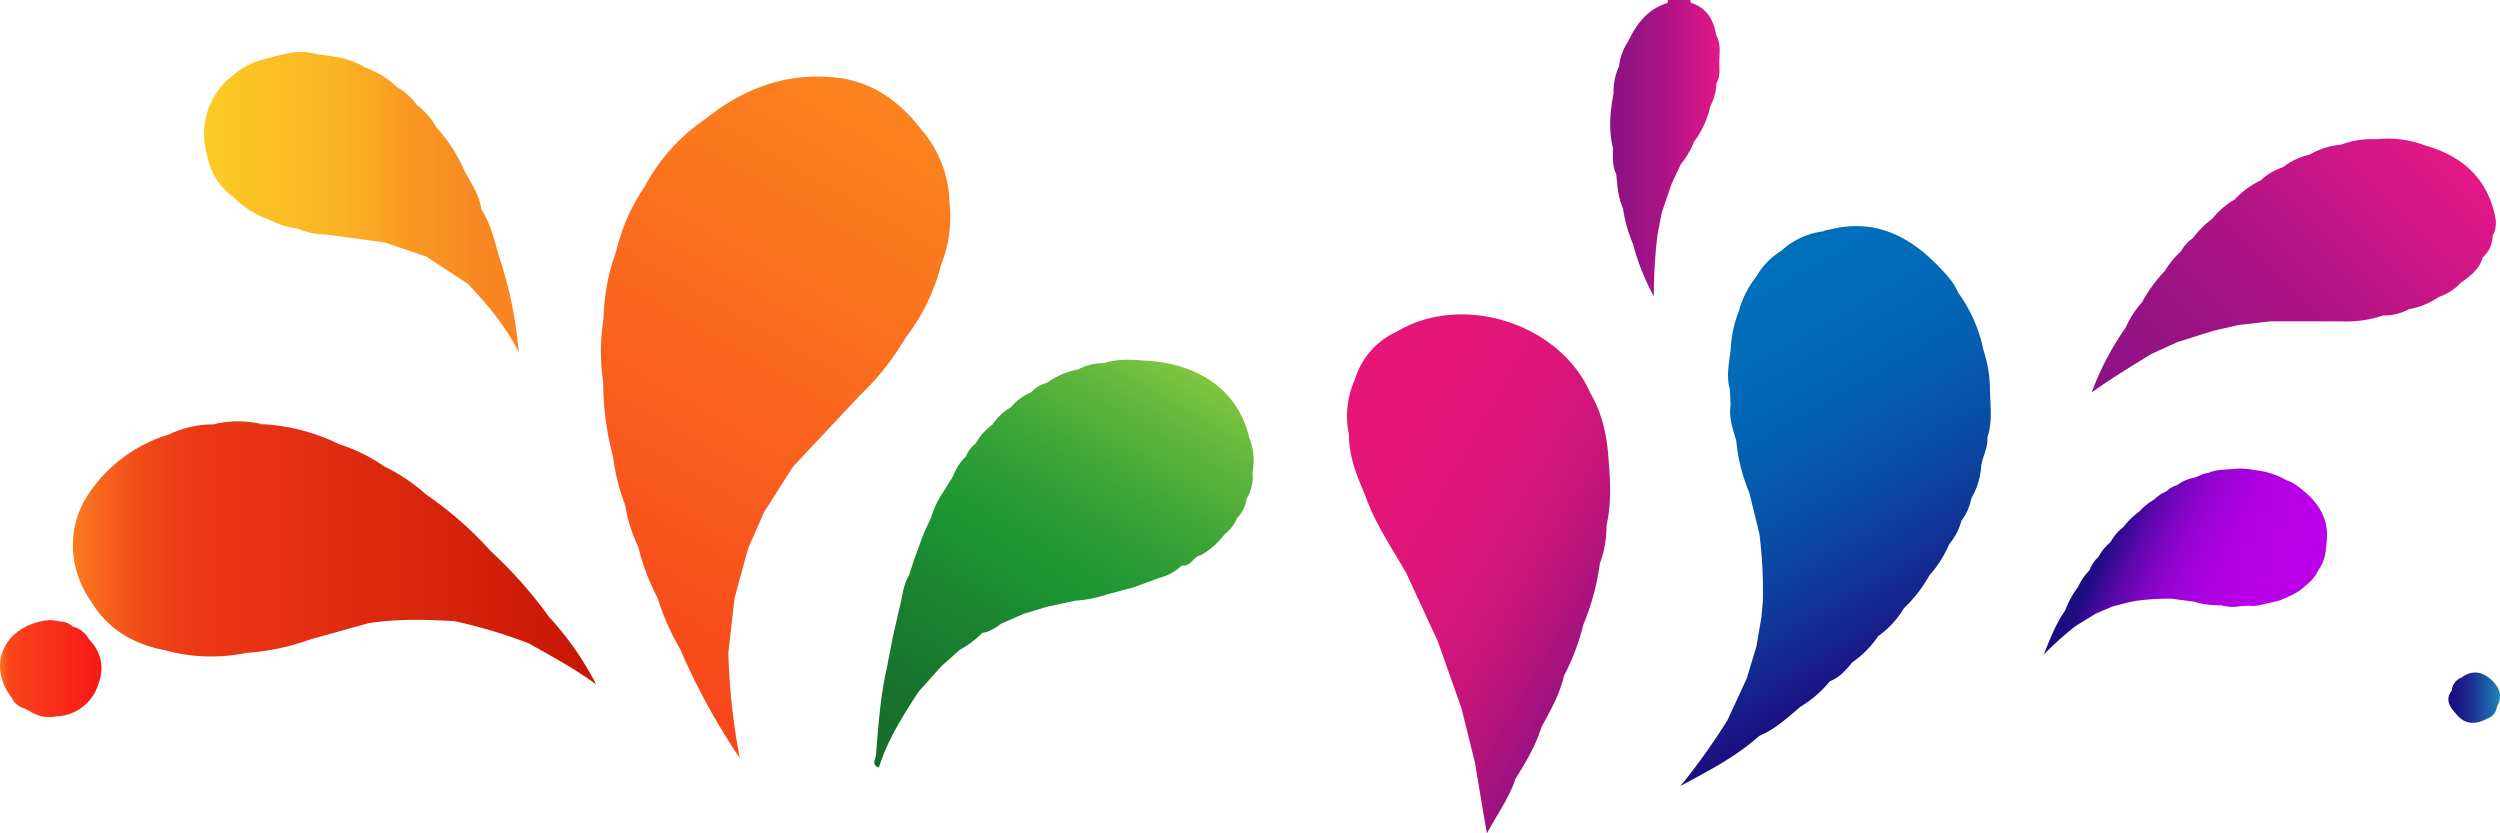
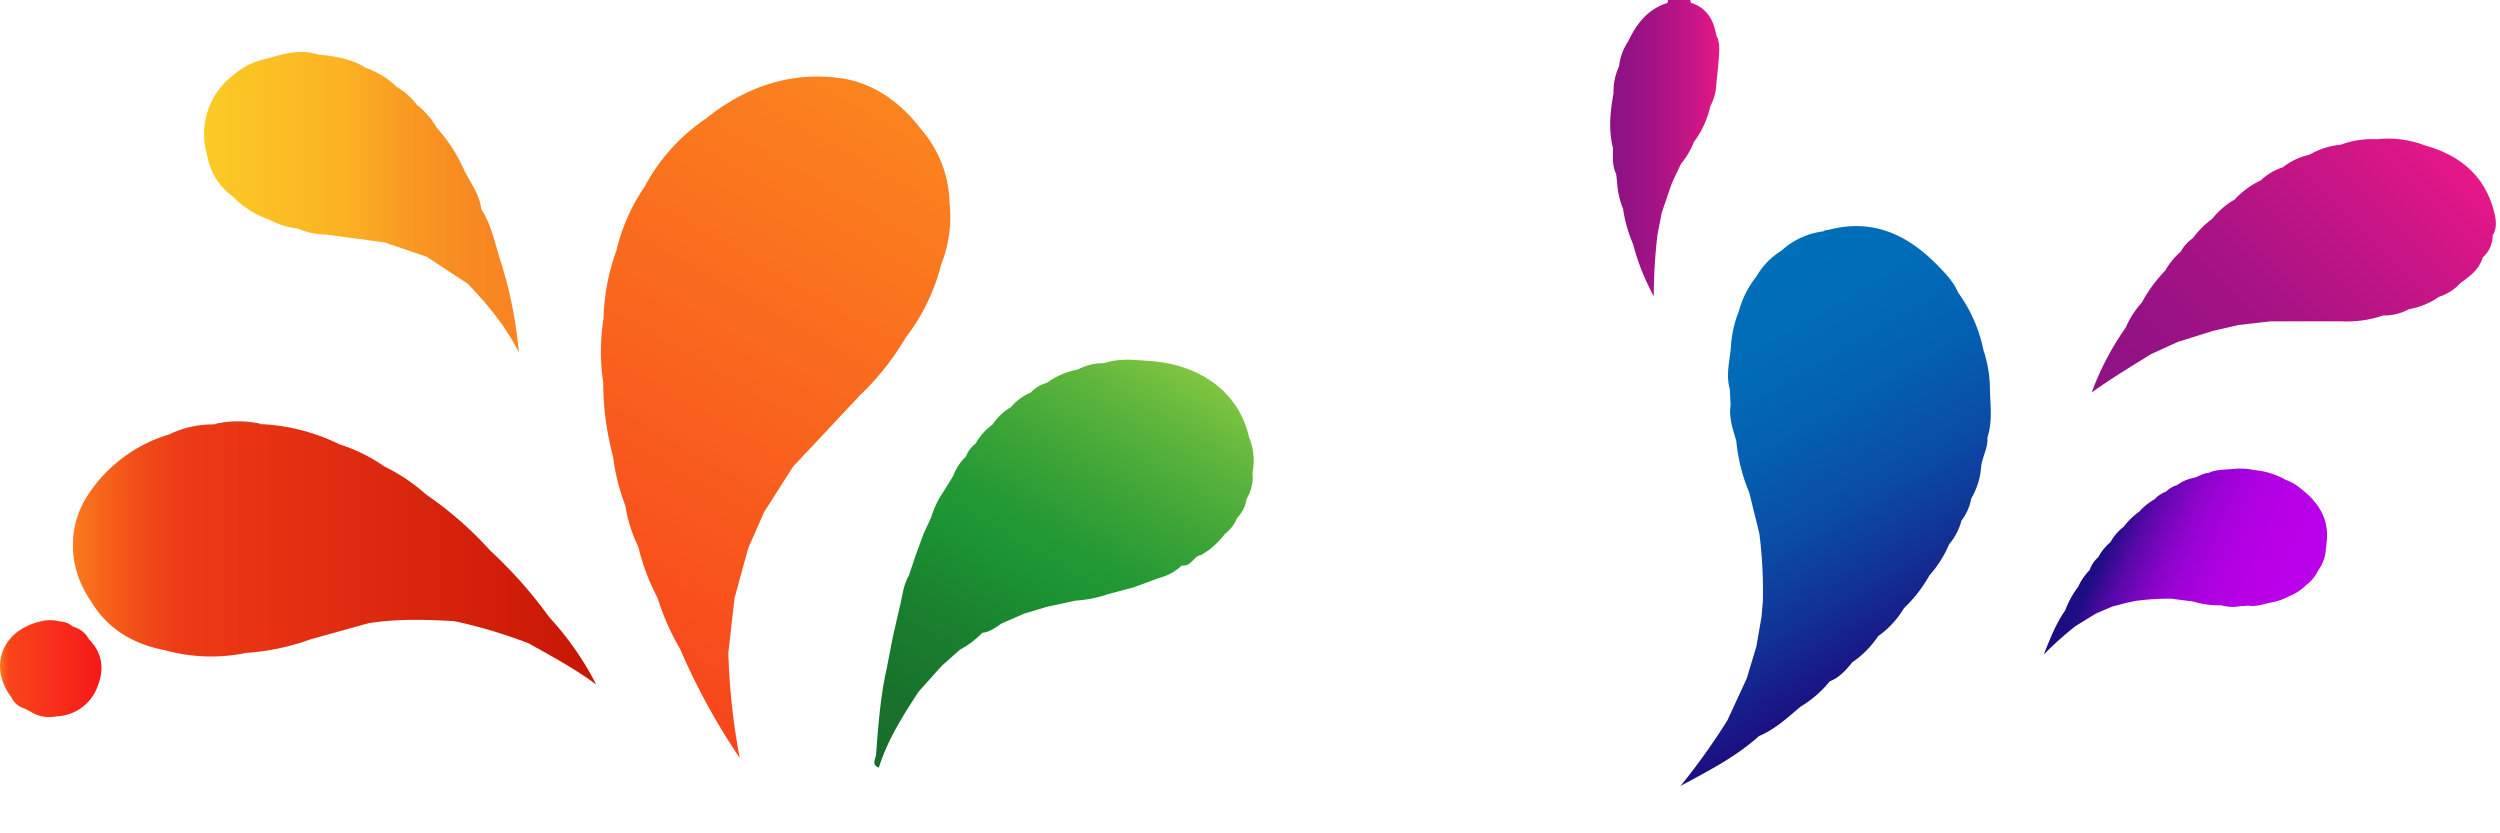
<svg xmlns="http://www.w3.org/2000/svg" xmlns:xlink="http://www.w3.org/1999/xlink" id="Capa_1" data-name="Capa 1" viewBox="0 0 678.01 226.01">
  <defs>
    <style>.cls-1{fill:url(#Degradado_sin_nombre_316);}.cls-2{fill:url(#Degradado_sin_nombre_16);}.cls-3{fill:url(#Degradado_sin_nombre_13);}.cls-4{fill:url(#Degradado_sin_nombre_419);}.cls-5{fill:url(#Degradado_sin_nombre_352);}.cls-6{fill:url(#Degradado_sin_nombre_447);}.cls-7{fill:url(#Degradado_sin_nombre_673);}.cls-8{fill:url(#Degradado_sin_nombre_15);}.cls-9{fill:url(#Degradado_sin_nombre_673-2);}.cls-10{fill:url(#Degradado_sin_nombre_694);}.cls-11{fill:#d6411c;}.cls-12{fill:url(#Degradado_sin_nombre_248);}</style>
    <linearGradient id="Degradado_sin_nombre_316" x1="590.21" y1="300.15" x2="502.49" y2="452.08" gradientUnits="userSpaceOnUse">
      <stop offset="0" stop-color="#fb841f" />
      <stop offset="1" stop-color="#f7451c" />
    </linearGradient>
    <linearGradient id="Degradado_sin_nombre_16" x1="858.33" y1="451.71" x2="801.98" y2="354.1" gradientUnits="userSpaceOnUse">
      <stop offset="0" stop-color="#1c0d81" />
      <stop offset="0" stop-color="#1c0e81" />
      <stop offset="0.2" stop-color="#123195" />
      <stop offset="0.39" stop-color="#0a4ca5" />
      <stop offset="0.59" stop-color="#045fb0" />
      <stop offset="0.79" stop-color="#016bb7" />
      <stop offset="1" stop-color="#006fb9" />
    </linearGradient>
    <linearGradient id="Degradado_sin_nombre_13" x1="840.42" y1="351.9" x2="810.68" y2="300.39" gradientTransform="matrix(-0.11, -0.99, -0.99, 0.11, 1356.85, 1212.82)" gradientUnits="userSpaceOnUse">
      <stop offset="0" stop-color="#1c0d81" />
      <stop offset="0.05" stop-color="#340b91" />
      <stop offset="0.13" stop-color="#5808a8" />
      <stop offset="0.22" stop-color="#7606bc" />
      <stop offset="0.31" stop-color="#8f04cd" />
      <stop offset="0.42" stop-color="#a202d9" />
      <stop offset="0.54" stop-color="#b001e2" />
      <stop offset="0.7" stop-color="#b800e7" />
      <stop offset="1" stop-color="#ba00e9" />
    </linearGradient>
    <linearGradient id="Degradado_sin_nombre_419" x1="663.7" y1="369.03" x2="595.69" y2="486.83" gradientUnits="userSpaceOnUse">
      <stop offset="0" stop-color="#ffff25" />
      <stop offset="0" stop-color="#dff12c" />
      <stop offset="0" stop-color="#bde133" />
      <stop offset="0" stop-color="#a2d539" />
      <stop offset="0" stop-color="#8fcd3d" />
      <stop offset="0" stop-color="#84c83f" />
      <stop offset="0" stop-color="#80c640" />
      <stop offset="0.12" stop-color="#5fb63c" />
      <stop offset="0.29" stop-color="#3ba437" />
      <stop offset="0.42" stop-color="#249934" />
      <stop offset="0.5" stop-color="#1c9533" />
      <stop offset="0.67" stop-color="#1a812f" />
      <stop offset="0.85" stop-color="#19722c" />
      <stop offset="1" stop-color="#186d2b" />
    </linearGradient>
    <linearGradient id="Degradado_sin_nombre_352" x1="364.91" y1="421.63" x2="506.83" y2="421.63" gradientUnits="userSpaceOnUse">
      <stop offset="0" stop-color="#ffff25" />
      <stop offset="0" stop-color="#feda23" />
      <stop offset="0" stop-color="#fdb821" />
      <stop offset="0" stop-color="#fc9d20" />
      <stop offset="0" stop-color="#fb8a1f" />
      <stop offset="0" stop-color="#fb7f1e" />
      <stop offset="0" stop-color="#fb7b1e" />
      <stop offset="0.06" stop-color="#f6631b" />
      <stop offset="0.13" stop-color="#f04b18" />
      <stop offset="0.2" stop-color="#ed3c16" />
      <stop offset="0.26" stop-color="#ec3715" />
      <stop offset="1" stop-color="#c71606" />
    </linearGradient>
    <linearGradient id="Degradado_sin_nombre_447" x1="779.41" y1="443.89" x2="698.73" y2="397.31" gradientUnits="userSpaceOnUse">
      <stop offset="0" stop-color="#9a127f" />
      <stop offset="0.01" stop-color="#9c127f" />
      <stop offset="0.15" stop-color="#b6147c" />
      <stop offset="0.3" stop-color="#cb157a" />
      <stop offset="0.47" stop-color="#da1579" />
      <stop offset="0.68" stop-color="#e21678" />
      <stop offset="1" stop-color="#e51678" />
    </linearGradient>
    <linearGradient id="Degradado_sin_nombre_673" x1="926.51" y1="392" x2="1008.04" y2="310.47" gradientUnits="userSpaceOnUse">
      <stop offset="0" stop-color="#8d1284" />
      <stop offset="0.18" stop-color="#941284" />
      <stop offset="0.44" stop-color="#a71385" />
      <stop offset="0.75" stop-color="#c71586" />
      <stop offset="1" stop-color="#e51787" />
    </linearGradient>
    <linearGradient id="Degradado_sin_nombre_15" x1="345.15" y1="452.82" x2="372.66" y2="452.82" gradientUnits="userSpaceOnUse">
      <stop offset="0" stop-color="#ffff25" />
      <stop offset="0" stop-color="#feda23" />
      <stop offset="0" stop-color="#fdb821" />
      <stop offset="0" stop-color="#fc9d20" />
      <stop offset="0" stop-color="#fb8a1f" />
      <stop offset="0" stop-color="#fb7f1e" />
      <stop offset="0" stop-color="#fb7b1e" />
      <stop offset="0.01" stop-color="#fb701d" />
      <stop offset="0.05" stop-color="#fa581c" />
      <stop offset="0.08" stop-color="#f9491b" />
      <stop offset="0.11" stop-color="#f9441b" />
      <stop offset="1" stop-color="#f71818" />
    </linearGradient>
    <linearGradient id="Degradado_sin_nombre_673-2" x1="781.84" y1="311.68" x2="811.52" y2="311.68" xlink:href="#Degradado_sin_nombre_673" />
    <linearGradient id="Degradado_sin_nombre_694" x1="1009.16" y1="460.71" x2="1023.16" y2="460.71" gradientUnits="userSpaceOnUse">
      <stop offset="0" stop-color="#1b0b80" />
      <stop offset="0.14" stop-color="#1b1283" />
      <stop offset="0.35" stop-color="#1b258c" />
      <stop offset="0.6" stop-color="#1b459b" />
      <stop offset="0.87" stop-color="#1c70b0" />
      <stop offset="1" stop-color="#1c87bb" />
    </linearGradient>
    <linearGradient id="Degradado_sin_nombre_248" x1="400.53" y1="326.35" x2="485.89" y2="326.35" gradientUnits="userSpaceOnUse">
      <stop offset="0" stop-color="#fbcb25" />
      <stop offset="0.45" stop-color="#fbb223" />
      <stop offset="0.46" stop-color="#fbb023" />
      <stop offset="0.66" stop-color="#f99822" />
      <stop offset="0.85" stop-color="#f88922" />
      <stop offset="1" stop-color="#f88422" />
    </linearGradient>
  </defs>
  <path class="cls-1" d="M602.67,326.45a31.48,31.48,0,0,0-7.8-20c-5.67-7.37-13-12.62-22.19-13.81-13.54-1.73-25.6,2.58-36.18,11.09h0A51.31,51.31,0,0,0,520,322.1a51.7,51.7,0,0,0-7.7,17.44,57,57,0,0,0-3.46,18.33,56.6,56.6,0,0,0-.09,17.43,78.11,78.11,0,0,0,2.67,20.06,55.34,55.34,0,0,0,3.31,13.22,40.38,40.38,0,0,0,3.54,11.25h0a59.89,59.89,0,0,0,5.24,13.89,67.75,67.75,0,0,0,6.16,13.94,177.82,177.82,0,0,0,16.1,29.4,179.45,179.45,0,0,1-3.09-28.52l1.68-14.82q1.86-6.83,3.74-13.63l4.29-9.73,7.82-12.28,18.2-19.41a71.36,71.36,0,0,0,12.29-15.5,54.6,54.6,0,0,0,9.74-20.06A34.84,34.84,0,0,0,602.67,326.45Z" transform="translate(-345.15 -271.5)" />
  <path class="cls-2" d="M884.83,377a34.1,34.1,0,0,0-1.75-10.5,40.2,40.2,0,0,0-6.88-15.66c-1.19-2.86-3.33-5.06-5.41-7.21-8.25-8.54-17.83-12.92-29.63-9.81a3,3,0,0,0-1.56.43,20.44,20.44,0,0,0-11.32,5.24,19.66,19.66,0,0,0-6.78,7h0a25.54,25.54,0,0,0-4.79,9.5,30.16,30.16,0,0,0-2.13,9.65c-.37,3.83-1.39,7.65-.28,11.51h0c.07,1.41.14,2.81.2,4.21h0c-.53,3.41.61,6.54,1.54,9.71h0a47.11,47.11,0,0,0,3.51,14l2.76,11.21a126.81,126.81,0,0,1,.94,18.27l-.39,4.32-1.36,7.92-2.64,8.74-5.23,11.32a179.47,179.47,0,0,1-12.71,17.8c7.49-4.06,15-7.86,21.28-13.53,4.35-1.83,7.74-5,11.3-8a29.51,29.51,0,0,0,7.88-6.84c2.62-1,4.41-3.06,6.12-5.16a26.49,26.49,0,0,0,7-7.08,24.9,24.9,0,0,0,7-7.58h0a37.79,37.79,0,0,0,6.91-8.9,31.18,31.18,0,0,0,5.36-8.46,16.49,16.49,0,0,0,3.34-6.41,14,14,0,0,0,2.65-6,19.6,19.6,0,0,0,2.69-8.72h0c.34-2.65,1.91-5,1.68-7.81C885.6,385.79,884.9,381.37,884.83,377Z" transform="translate(-345.15 -271.5)" />
  <path class="cls-3" d="M950.86,398.68a17.61,17.61,0,0,1,5.61.3,21.29,21.29,0,0,1,8.62,2.68,12.82,12.82,0,0,1,4.1,2.41c5,3.83,7.83,8.59,6.89,15a1.63,1.63,0,0,1-.13.85,10.77,10.77,0,0,1-2.08,6.24,10.43,10.43,0,0,1-3.27,4h0a13.39,13.39,0,0,1-4.7,3.07,15.75,15.75,0,0,1-4.93,1.69c-2,.42-3.93,1.18-6,.83h0l-2.22.15h0a11.47,11.47,0,0,1-5.18-.24h0a24.55,24.55,0,0,1-7.52-1l-6-.79a66.11,66.11,0,0,0-9.64.59l-2.25.46L918,436l-4.43,1.9L908,441.32a93,93,0,0,0-8.59,7.71c1.69-4.16,3.24-8.32,5.84-12a24.43,24.43,0,0,1,3.51-6.39,15.44,15.44,0,0,1,3.12-4.54,8.23,8.23,0,0,1,2.35-3.52,13.9,13.9,0,0,1,3.3-4.06,13.27,13.27,0,0,1,3.56-4.15h0a19.92,19.92,0,0,1,4.26-4.14,16.52,16.52,0,0,1,4.12-3.32,8.63,8.63,0,0,1,3.17-2.12,7.34,7.34,0,0,1,3-1.75,10.45,10.45,0,0,1,4.42-1.93h0c1.37-.33,2.53-1.3,4-1.34C946.2,398.79,948.56,398.9,950.86,398.68Z" transform="translate(-345.15 -271.5)" />
  <path class="cls-4" d="M683.91,390.12c-2.76-12.21-13.16-20-27.83-20.78-3.86-.29-7.73-.64-11.5.65a14.26,14.26,0,0,0-7.06,1.71h0a20.59,20.59,0,0,0-8.43,3.62,9.24,9.24,0,0,0-4.37,2.62,14.35,14.35,0,0,0-5.41,4h0a14.83,14.83,0,0,0-5,4.72,15.45,15.45,0,0,0-4.56,5.15,7.35,7.35,0,0,0-2.61,3.48,13.29,13.29,0,0,0-3.45,5.25c-.89,1.45-1.79,2.89-2.68,4.33a24.43,24.43,0,0,0-3.34,7l-2,4.28q-1.12,3.09-2.27,6.18h0q-.87,2.63-1.75,5.25h0c-1.59,2.67-1.76,5.75-2.53,8.66l-1.8,7.86c-.56,2.9-1.13,5.8-1.69,8.7-1.74,7.75-2.3,15.64-2.91,23.53-.26,1.24-1.19,2.63.78,3.36,2.33-7.49,6.5-14,10.71-20.53h0l6.33-7.06,4.95-4.41a24.54,24.54,0,0,0,6.06-4.56c2-.21,3.62-1.43,5.24-2.54h0l6.12-2.67,6.12-1.84h0l7.84-1.69a33.17,33.17,0,0,0,8.7-1.73l7-1.86,7-2.58a13.59,13.59,0,0,0,6.1-3.38c2.48.46,3.12-2.49,5.19-2.79a21.11,21.11,0,0,0,6.46-5.73h0a10.29,10.29,0,0,0,3.36-4.38,8.91,8.91,0,0,0,2.53-5.13h0a11.39,11.39,0,0,0,1.62-7.16A16.48,16.48,0,0,0,683.91,390.12Z" transform="translate(-345.15 -271.5)" />
  <path class="cls-5" d="M506.83,457.12a81.85,81.85,0,0,0-12.74-18.26,120,120,0,0,0-15.95-18,97.62,97.62,0,0,0-17.35-15.19,49.85,49.85,0,0,0-11.4-7.66A45.25,45.25,0,0,0,437.21,392a53.52,53.52,0,0,0-20.86-5.45h0a.07.07,0,0,1,0,.05,50,50,0,0,0-13.27,0A27.14,27.14,0,0,0,391,389.33a39.94,39.94,0,0,0-21.59,15.78c-6.22,8.94-5.93,20.42.48,29.55,4.6,7.65,11.63,11.59,20.17,13.23a46.71,46.71,0,0,0,21.86.67,63.16,63.16,0,0,0,17.44-3.67l15.73-4.37c7.72-1.23,15.49-1,23.25-.57a1.6,1.6,0,0,0,.61.13,135,135,0,0,1,19.58,5.9C494.73,449.45,501,452.83,506.83,457.12Z" transform="translate(-345.15 -271.5)" />
-   <path class="cls-6" d="M781.42,396.34c-.42-6.44-1.66-12.65-5-18.28-8.2-18.86-34.75-27.28-52.44-16.62a20.76,20.76,0,0,0-11.4,13.05h0A24,24,0,0,0,711,389.4c-.07,5.94,2.19,11.25,4.45,16.56,2.64,7.55,7.16,14.1,11.1,21q4.24,9.19,8.51,18.4,3.21,9.09,6.43,18.17h0q1.85,7.42,3.68,14.85c1,6,2,12.06,3.23,19.15,3-5.5,6.1-9.79,7.77-14.84,2.75-4.43,5.45-8.89,7-13.93,2.41-4.49,5-8.92,6.14-14a62.15,62.15,0,0,0,5.28-13.94,66.35,66.35,0,0,0,4.46-16.55A28.34,28.34,0,0,0,780.84,414h0C782.19,408.16,781.91,402.25,781.42,396.34Z" transform="translate(-345.15 -271.5)" />
  <path class="cls-7" d="M1021.61,329.13c-2.47-9.93-9.24-15.5-18.78-18.18a28,28,0,0,0-13.07-1.69,24.53,24.53,0,0,0-9.79,1.49h0a20.16,20.16,0,0,0-8.12,2.51,2.28,2.28,0,0,0-.41.21,17.87,17.87,0,0,0-7.16,3.39,15.92,15.92,0,0,0-6,3.55h0a23.06,23.06,0,0,0-7.07,5.19,21.41,21.41,0,0,0-6.09,5.24,25,25,0,0,0-5.24,5.24,10.67,10.67,0,0,0-3.29,3.65h0a20.47,20.47,0,0,0-4.24,5.16h0a39.51,39.51,0,0,0-6.32,8.66,24.43,24.43,0,0,0-4.38,6.8,75.69,75.69,0,0,0-9.22,17.59c5.29-3.81,10.76-7.09,16.18-10.45l7.16-3.25h0l9.54-3,6.94-1.59,8.7-1h19.18a31.06,31.06,0,0,0,11.36-1.59,14,14,0,0,0,7-1.72h0a20,20,0,0,0,8.12-3.34,13.52,13.52,0,0,0,5.77-3.68c2.54-1.88,5.16-3.67,6.08-7a7.85,7.85,0,0,0,2.7-5.95C1022.38,333.39,1022.12,331.2,1021.61,329.13Z" transform="translate(-345.15 -271.5)" />
  <path class="cls-8" d="M369.27,444.87a6.92,6.92,0,0,0-4.38-3.44,5.46,5.46,0,0,0-3.54-1.39,10.08,10.08,0,0,0-5.23,0c-10.47,2.4-14.23,12.34-7.82,20.63a5.31,5.31,0,0,0,3.38,2.93h0l1.55.78h0a9.55,9.55,0,0,0,7.28,1.39,12.29,12.29,0,0,0,11.13-8.18C373.47,453,372.93,448.57,369.27,444.87Z" transform="translate(-345.15 -271.5)" />
-   <path class="cls-9" d="M810.6,281.07c-.69-4.18-2.57-7.45-6.87-8.82h0q-.09-.37-.15-.75h-6.11a1.54,1.54,0,0,1-.11.79h0C792,274,789,277.9,786.72,282.73h0a14.9,14.9,0,0,0-2.48,6.78h0a16,16,0,0,0-1.49,7.27c-.92,5-1.42,9.92-.14,14.9,0,2.37-.27,4.79.85,7,.1.84.19,1.68.28,2.52a22,22,0,0,0,1.59,6.93,38.26,38.26,0,0,0,2.71,9.56,61.37,61.37,0,0,0,5.63,14.15,140,140,0,0,1,1-16.69h0c.39-2,.77-4,1.16-6a3.56,3.56,0,0,0,.23-.67c.83-2.43,1.66-4.85,2.5-7.28.82-1.75,1.65-3.49,2.47-5.23a22,22,0,0,0,3.53-6h0a24.89,24.89,0,0,0,4.44-9.69,14.12,14.12,0,0,0,1.64-6.13c1.13-1.93.78-4.05.78-6.12C811.5,285.69,811.85,283.29,810.6,281.07Z" transform="translate(-345.15 -271.5)" />
-   <path class="cls-10" d="M1020.51,455.59c-2.36-2-5.11-2.4-7.8-.31h0a4,4,0,0,0-2.61,3.49c-2.18,2.8-.08,4.9,1.46,6.7,2.22,2.59,5.16,2.55,8.08.95a3.84,3.84,0,0,0,2.69-3.26C1024.11,460.07,1022.81,457.55,1020.51,455.59Z" transform="translate(-345.15 -271.5)" />
+   <path class="cls-9" d="M810.6,281.07c-.69-4.18-2.57-7.45-6.87-8.82h0q-.09-.37-.15-.75h-6.11a1.54,1.54,0,0,1-.11.79h0C792,274,789,277.9,786.72,282.73h0a14.9,14.9,0,0,0-2.48,6.78h0a16,16,0,0,0-1.49,7.27c-.92,5-1.42,9.92-.14,14.9,0,2.37-.27,4.79.85,7,.1.84.19,1.68.28,2.52a22,22,0,0,0,1.59,6.93,38.26,38.26,0,0,0,2.71,9.56,61.37,61.37,0,0,0,5.63,14.15,140,140,0,0,1,1-16.69h0c.39-2,.77-4,1.16-6a3.56,3.56,0,0,0,.23-.67c.83-2.43,1.66-4.85,2.5-7.28.82-1.75,1.65-3.49,2.47-5.23a22,22,0,0,0,3.53-6h0a24.89,24.89,0,0,0,4.44-9.69,14.12,14.12,0,0,0,1.64-6.13C811.5,285.69,811.85,283.29,810.6,281.07Z" transform="translate(-345.15 -271.5)" />
  <path class="cls-11" d="M416.38,386.57l-13.31,0A27.74,27.74,0,0,1,416.38,386.57Z" transform="translate(-345.15 -271.5)" />
  <path class="cls-12" d="M480.59,341.3c-1.34-4.47-2.33-9.08-4.92-13.08h0c-.46-4-2.87-7.06-4.59-10.46h0a42.62,42.62,0,0,0-7.54-11.67,19.45,19.45,0,0,0-5.27-6.07,17.72,17.72,0,0,0-5.45-4.89,23.06,23.06,0,0,0-8.6-5.28h0c-3.92-2.49-8.36-3.1-12.83-3.57a3.26,3.26,0,0,0-.73-.21c-4.64-1.23-9.06.21-13.5,1.41a19.61,19.61,0,0,0-8.66,4.33,20,20,0,0,0-7.2,21.63h0a17.48,17.48,0,0,0,7.07,11.43h0A24.82,24.82,0,0,0,418,331a22.19,22.19,0,0,0,7.89,2.49,20.28,20.28,0,0,0,7.87,1.64h0l15.6,2.09,11.45,3.88L472,348.45c5.37,5.62,10.33,11.55,13.86,18.64A113.76,113.76,0,0,0,480.59,341.3Z" transform="translate(-345.15 -271.5)" />
</svg>